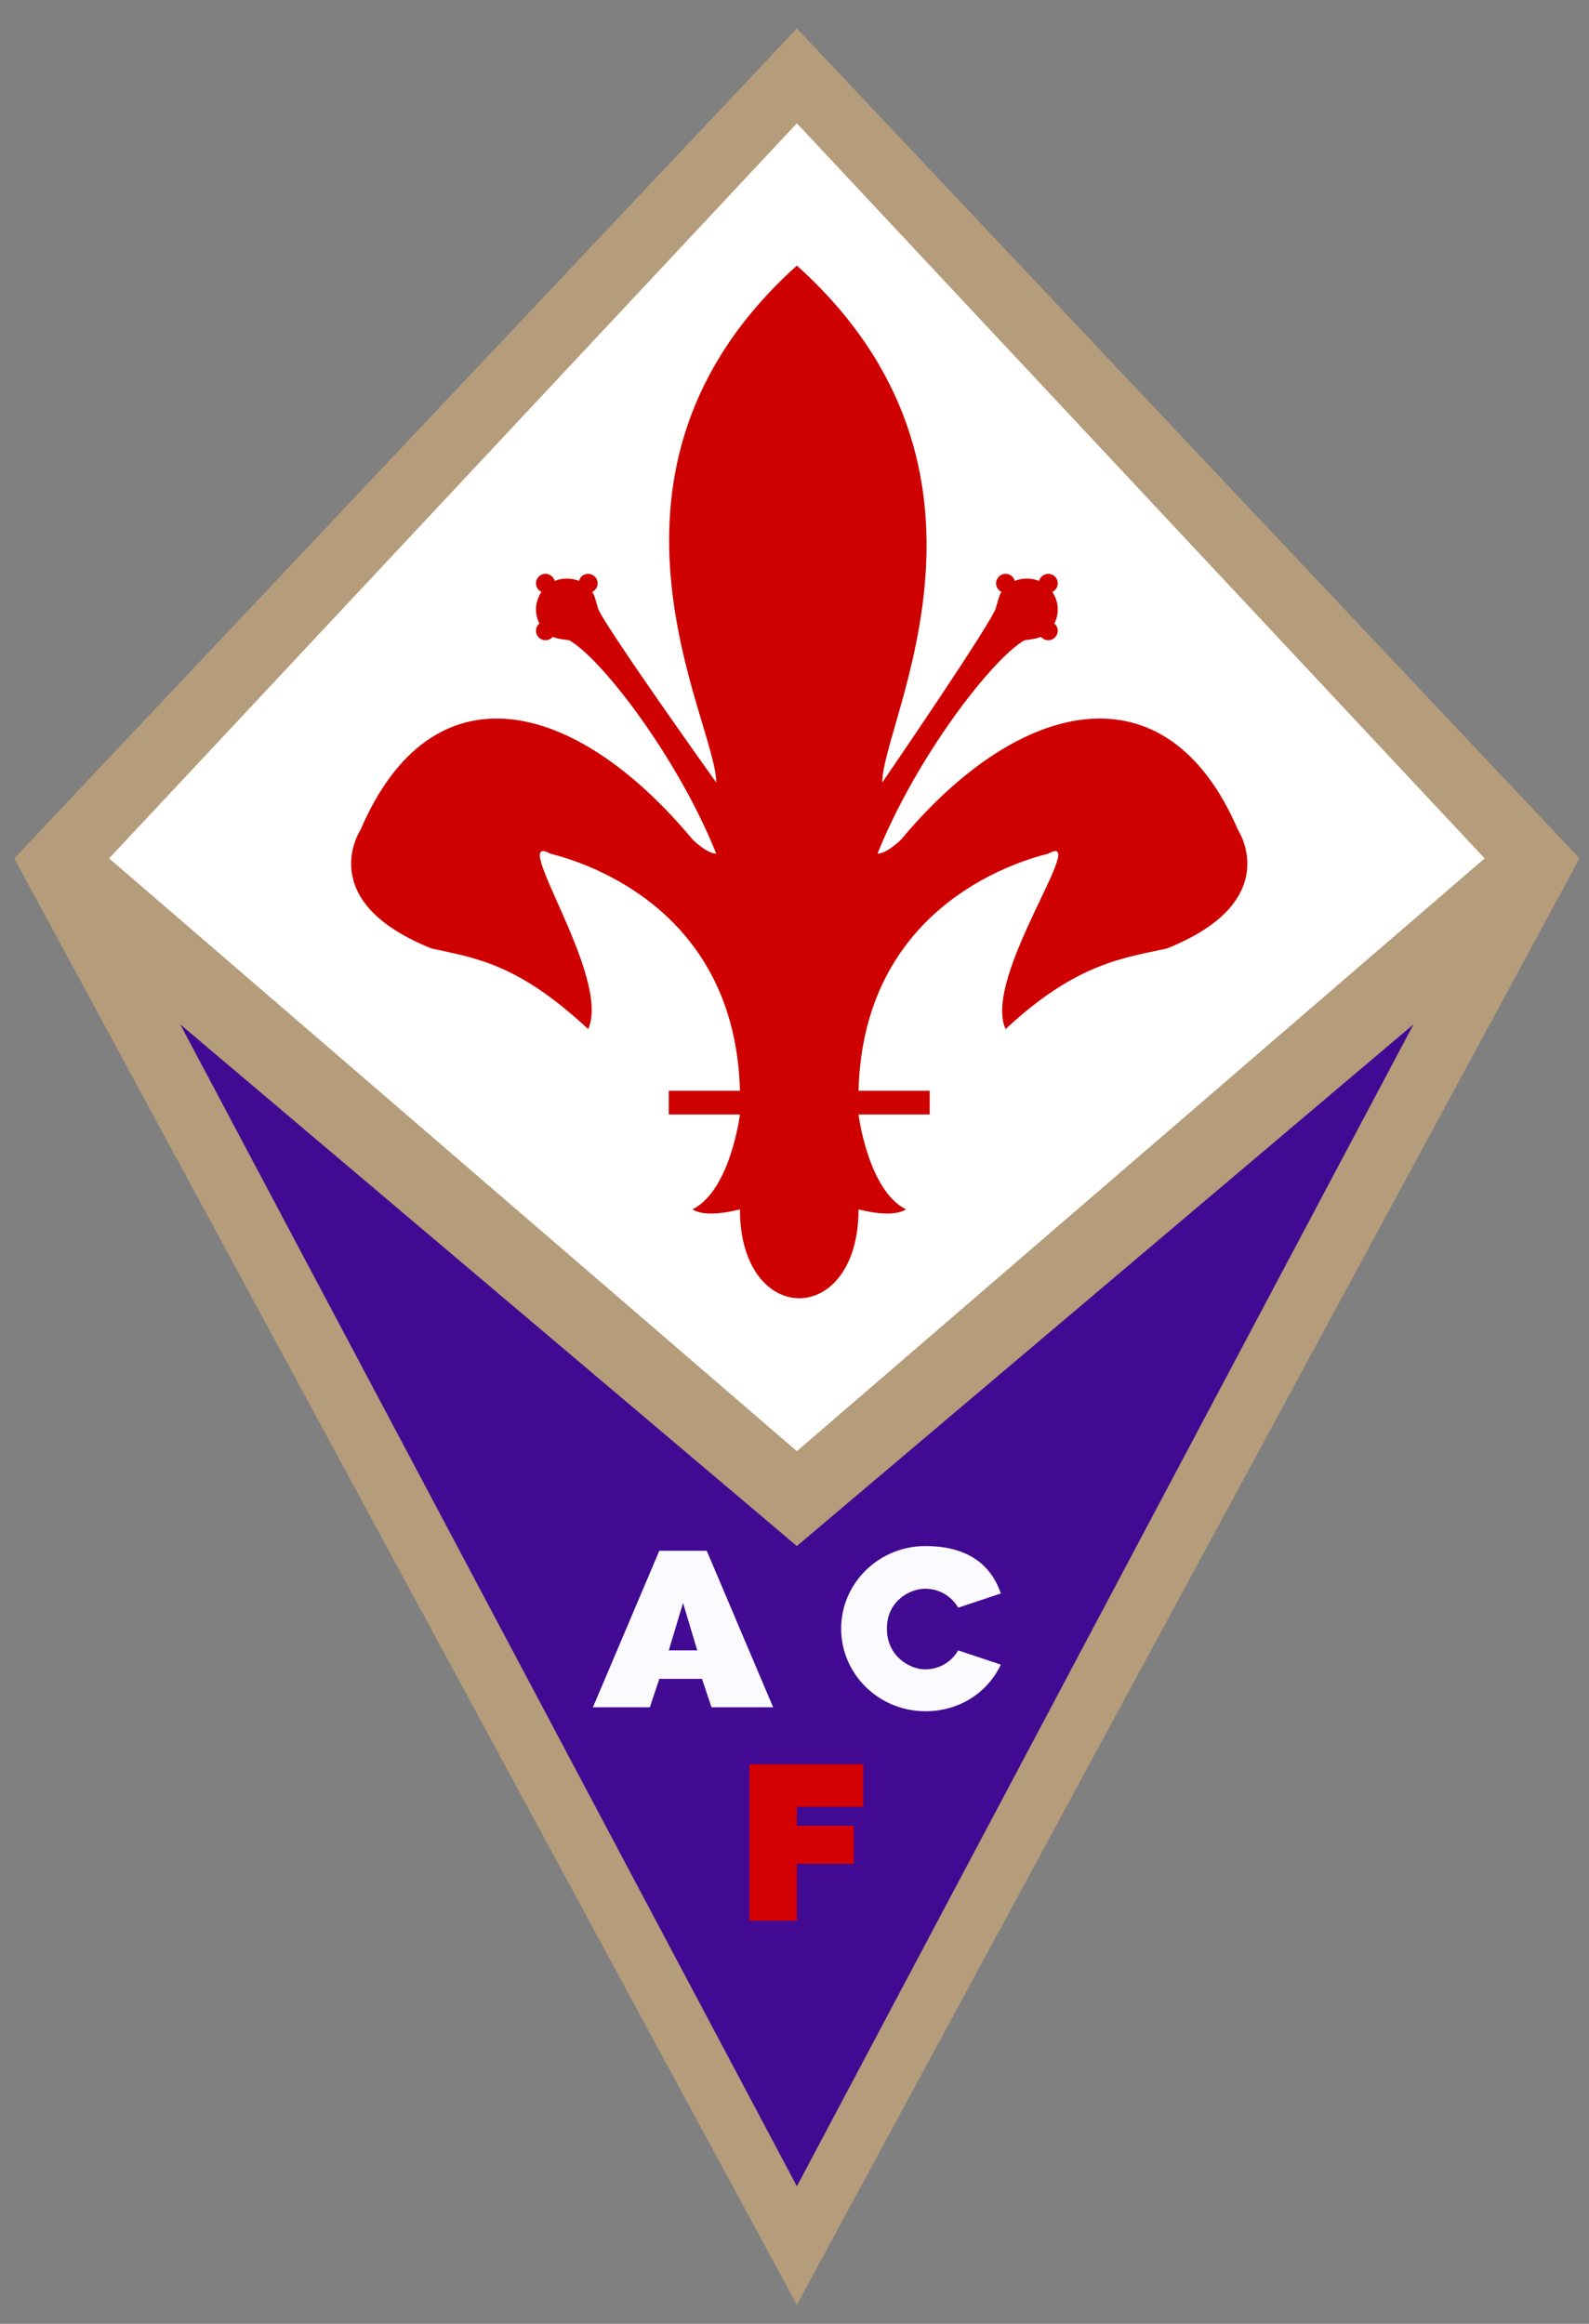
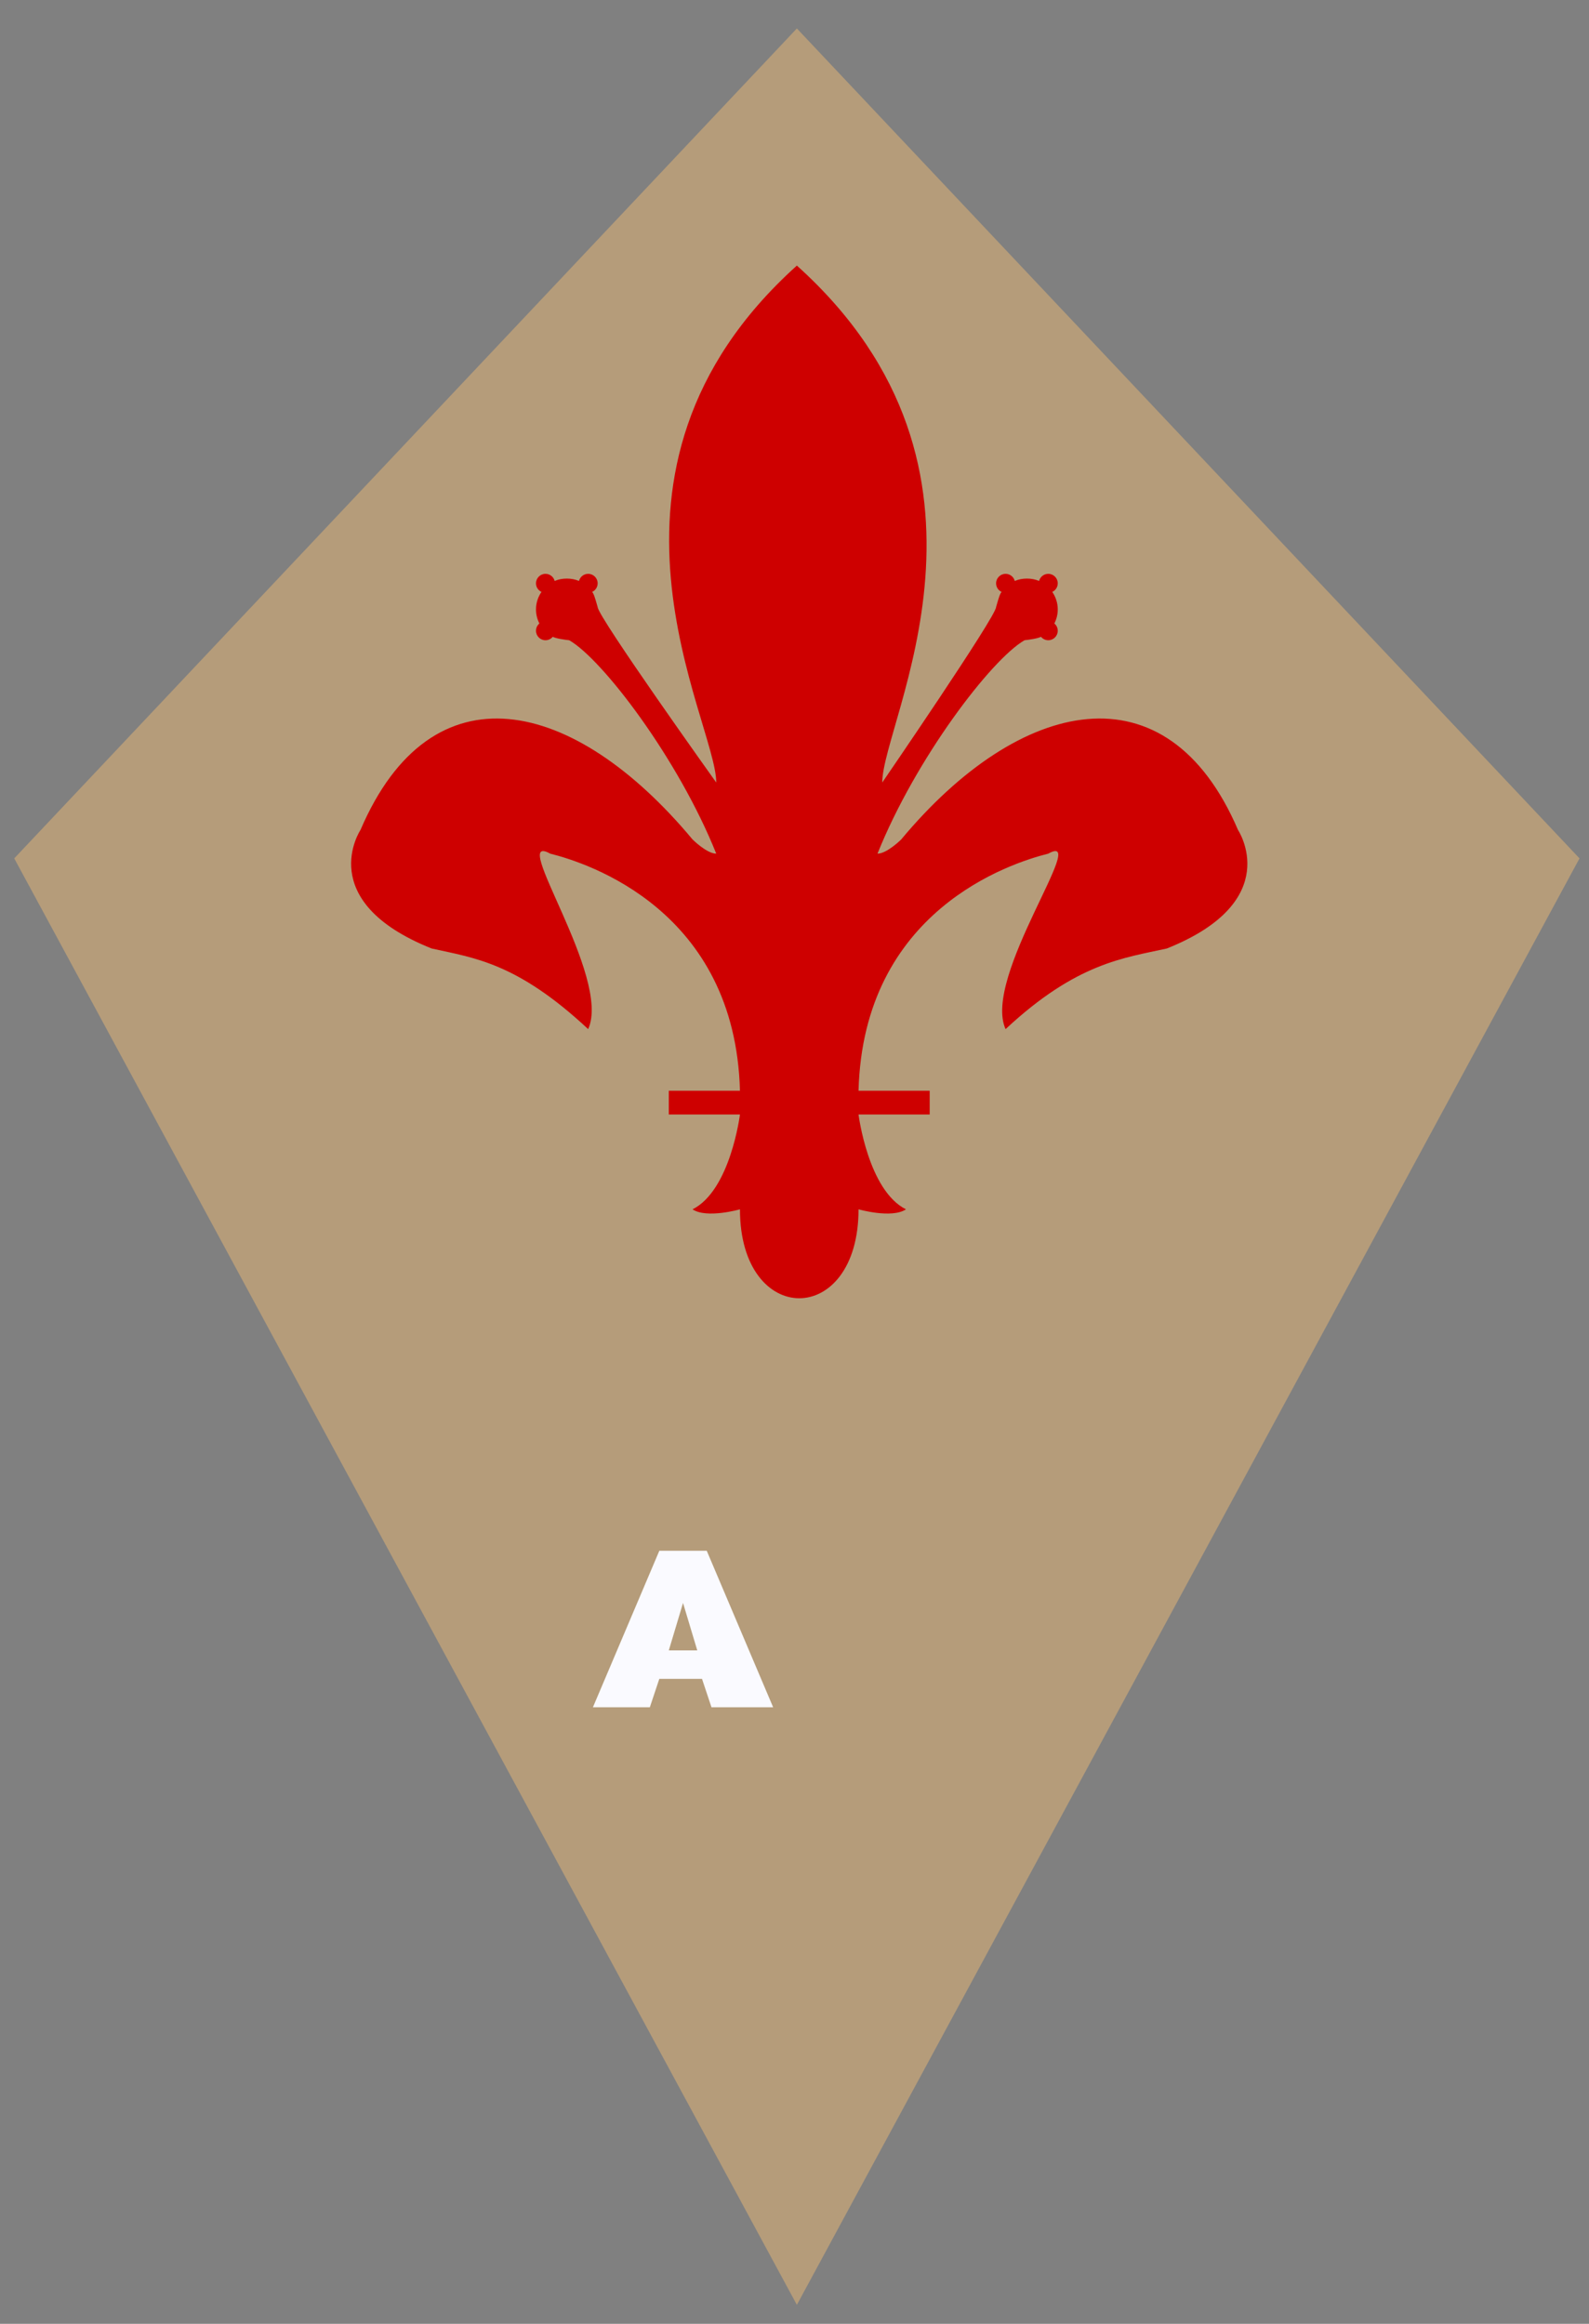
<svg xmlns="http://www.w3.org/2000/svg" xmlns:ns1="http://sodipodi.sourceforge.net/DTD/sodipodi-0.dtd" xmlns:ns2="http://www.inkscape.org/namespaces/inkscape" width="335" height="490" id="svg2" ns1:version="0.32" ns2:version="0.46" version="1.0" ns1:docname="ACF_Fiorentina.svg" ns2:output_extension="org.inkscape.output.svg.inkscape">
  <rect width="100%" height="100%" fill="#808080" stroke="none" />
  <defs id="defs4">
    <ns2:perspective ns1:type="inkscape:persp3d" ns2:vp_x="0 : 526.18109 : 1" ns2:vp_y="0 : 1000 : 0" ns2:vp_z="744.09448 : 526.18109 : 1" ns2:persp3d-origin="372.04724 : 350.78739 : 1" id="perspective10" />
    <ns2:perspective id="perspective2390" ns2:persp3d-origin="372.04724 : 350.78739 : 1" ns2:vp_z="744.09448 : 526.18109 : 1" ns2:vp_y="0 : 1000 : 0" ns2:vp_x="0 : 526.18109 : 1" ns1:type="inkscape:persp3d" />
    <ns2:perspective id="perspective2396" ns2:persp3d-origin="372.04724 : 350.78739 : 1" ns2:vp_z="744.09448 : 526.18109 : 1" ns2:vp_y="0 : 1000 : 0" ns2:vp_x="0 : 526.18109 : 1" ns1:type="inkscape:persp3d" />
  </defs>
  <ns1:namedview id="base" pagecolor="#ffffff" bordercolor="#666666" borderopacity="1.0" gridtolerance="10000" guidetolerance="10" objecttolerance="10" ns2:pageopacity="0.0" ns2:pageshadow="2" ns2:zoom="1" ns2:cx="33.36519" ns2:cy="292.52344" ns2:document-units="px" ns2:current-layer="layer1" showgrid="true" ns2:window-width="1280" ns2:window-height="932" ns2:window-x="-4" ns2:window-y="-4">
    <ns2:grid type="xygrid" id="grid3191" visible="true" enabled="true" />
  </ns1:namedview>
  <g ns2:label="Layer 1" ns2:groupmode="layer" id="layer1">
    <path style="opacity:1;fill:#b59c7a;fill-opacity:1;fill-rule:evenodd;stroke:none;stroke-width:1;stroke-linecap:butt;stroke-linejoin:miter;stroke-miterlimit:4;stroke-dasharray:none;stroke-opacity:1" d="M 168,6 L 333,181 L 168,486 L 3,181 L 168,6 z" id="path3172" ns1:nodetypes="ccccc" />
-     <path style="fill:#ffffff;fill-opacity:1;fill-rule:evenodd;stroke:none;stroke-width:1px;stroke-linecap:butt;stroke-linejoin:miter;stroke-opacity:1" d="M 168,26 L 23,181 L 168,306 L 313,181 L 168,26 z" id="path3683" ns1:nodetypes="ccccc" />
    <path style="opacity:1;fill:#ce0000;fill-opacity:1;fill-rule:evenodd;stroke:none;stroke-width:1px;stroke-linecap:butt;stroke-linejoin:miter;stroke-opacity:1" d="M 168,56 C 119.797,99.382 151,152 151,165 C 151,165 126,130 126,128 C 125.849,127.486 125.36,125.671 125.094,125.219 C 125.064,125.147 125.03,125.072 125,125 C 124.98,124.986 124.957,124.983 124.938,124.969 C 124.905,124.918 124.878,124.862 124.844,124.812 C 125.528,124.495 126,123.803 126,123 C 126,121.896 125.104,121 124,121 C 123.069,121 122.285,121.638 122.062,122.5 C 121.278,122.164 120.407,122 119.5,122 C 118.593,122 117.722,122.164 116.938,122.5 C 116.715,121.638 115.931,121 115,121 C 113.896,121 113,121.896 113,123 C 113,123.803 113.472,124.495 114.156,124.812 C 113.431,125.861 113,127.13 113,128.5 C 113,129.571 113.259,130.577 113.719,131.469 C 113.279,131.836 113,132.383 113,133 C 113,134.104 113.896,135 115,135 C 115.617,135 116.164,134.721 116.531,134.281 C 117.236,134.645 119.175,134.916 120,135 C 127,139 143,160 151,180 C 149,180 146,177 146,177 C 121,147 91,140 76,175 C 76,175 66,190 91,200 C 100,202 109,203 124,217 C 129,206 107,175 116,180 C 124,182 155,192 156,230 C 156,230 148,230 141,230 C 141,232.5 141,235 141,235 C 141,235 156,235 156,235 C 156,235 154,251 146,255 C 149,257 156,255 156,255 C 156,280 181,280 181,255 C 181,255 188,257 191,255 C 183,251 181,235 181,235 C 181,235 196,235 196,235 C 196,235 196,232.5 196,230 C 189,230 181,230 181,230 C 182,192 213,182 221,180 C 230,175 207,206 212,217 C 227,203 237,202 246,200 C 271,190 261,175 261,175 C 246,140 215,147 190,177 C 190,177 187,180 185,180 C 193,160 209,139 216,135 C 216.825,134.916 218.764,134.645 219.469,134.281 C 219.836,134.721 220.383,135 221,135 C 222.104,135 223,134.104 223,133 C 223,132.383 222.721,131.836 222.281,131.469 C 222.741,130.577 223,129.571 223,128.5 C 223,127.13 222.569,125.861 221.844,124.812 C 222.528,124.495 223,123.803 223,123 C 223,121.896 222.104,121 221,121 C 220.069,121 219.285,121.638 219.062,122.5 C 218.278,122.164 217.407,122 216.5,122 C 215.593,122 214.722,122.164 213.938,122.5 C 213.715,121.638 212.931,121 212,121 C 210.896,121 210,121.896 210,123 C 210,123.803 210.472,124.495 211.156,124.812 C 211.122,124.862 211.095,124.918 211.062,124.969 C 211.043,124.983 211.02,124.986 211,125 C 210.97,125.072 210.936,125.147 210.906,125.219 C 210.64,125.671 210.151,127.486 210,128 C 210,130 186,165 186,165 C 186,152 216.203,99.382 168,56 z" id="path2416" ns1:nodetypes="cccssscsscscsscscssccccccccccsccccccsccccccccccsscscsscscsscsssccc" />
-     <path style="fill:#420a92;fill-opacity:1;fill-rule:evenodd;stroke:none;stroke-width:1px;stroke-linecap:butt;stroke-linejoin:miter;stroke-opacity:1" d="M 38,216 L 168,326 L 298,216 L 168,461 L 38,216 z" id="path3685" />
-     <path style="opacity:1;fill:#fafaff;fill-opacity:1;stroke:none;stroke-width:1;stroke-linecap:butt;stroke-linejoin:miter;stroke-miterlimit:1;stroke-dashoffset:1.29;stroke-opacity:1" d="M 139,327 L 125,360 L 137,360 L 139,354 L 148,354 L 150,360 L 163,360 L 149,327 L 139,327 z M 144,338 L 147,348 L 141,348 L 144,338 z" id="rect3281" ns1:nodetypes="ccccccccccccc" />
-     <path style="fill:#fafaff;fill-opacity:1;fill-rule:evenodd;stroke:none;stroke-width:1px;stroke-linecap:butt;stroke-linejoin:miter;stroke-opacity:1" d="M 195.101,326 C 185.295,326 177.336,333.803 177.336,343.417 C 177.336,353.031 185.295,360.833 195.101,360.833 C 202.234,360.833 208.174,356.951 211,351 L 202,348 C 202,348 200,352 195,352 C 192,352 186.98,349.409 186.98,343.417 C 186.98,337.425 192,335 195,335 C 200,335 202,339 202,339 L 211,336 C 208.65,329.078 202.947,326 195.101,326 z" id="path3295" ns1:nodetypes="cssccsssccc" />
-     <path style="fill:#d40205;fill-opacity:1;fill-rule:evenodd;stroke:none;stroke-width:1px;stroke-linecap:butt;stroke-linejoin:miter;stroke-opacity:1" d="M 158,372 L 182,372 L 182,381 L 168,381 L 168,385 L 180,385 L 180,393 L 168,393 L 168,405 L 158,405 L 158,372 z" id="path3689" />
+     <path style="opacity:1;fill:#fafaff;fill-opacity:1;stroke:none;stroke-width:1;stroke-linecap:butt;stroke-linejoin:miter;stroke-miterlimit:1;stroke-dashoffset:1.29;stroke-opacity:1" d="M 139,327 L 125,360 L 137,360 L 139,354 L 148,354 L 150,360 L 163,360 L 149,327 L 139,327 z M 144,338 L 147,348 L 141,348 L 144,338 " id="rect3281" ns1:nodetypes="ccccccccccccc" />
  </g>
</svg>